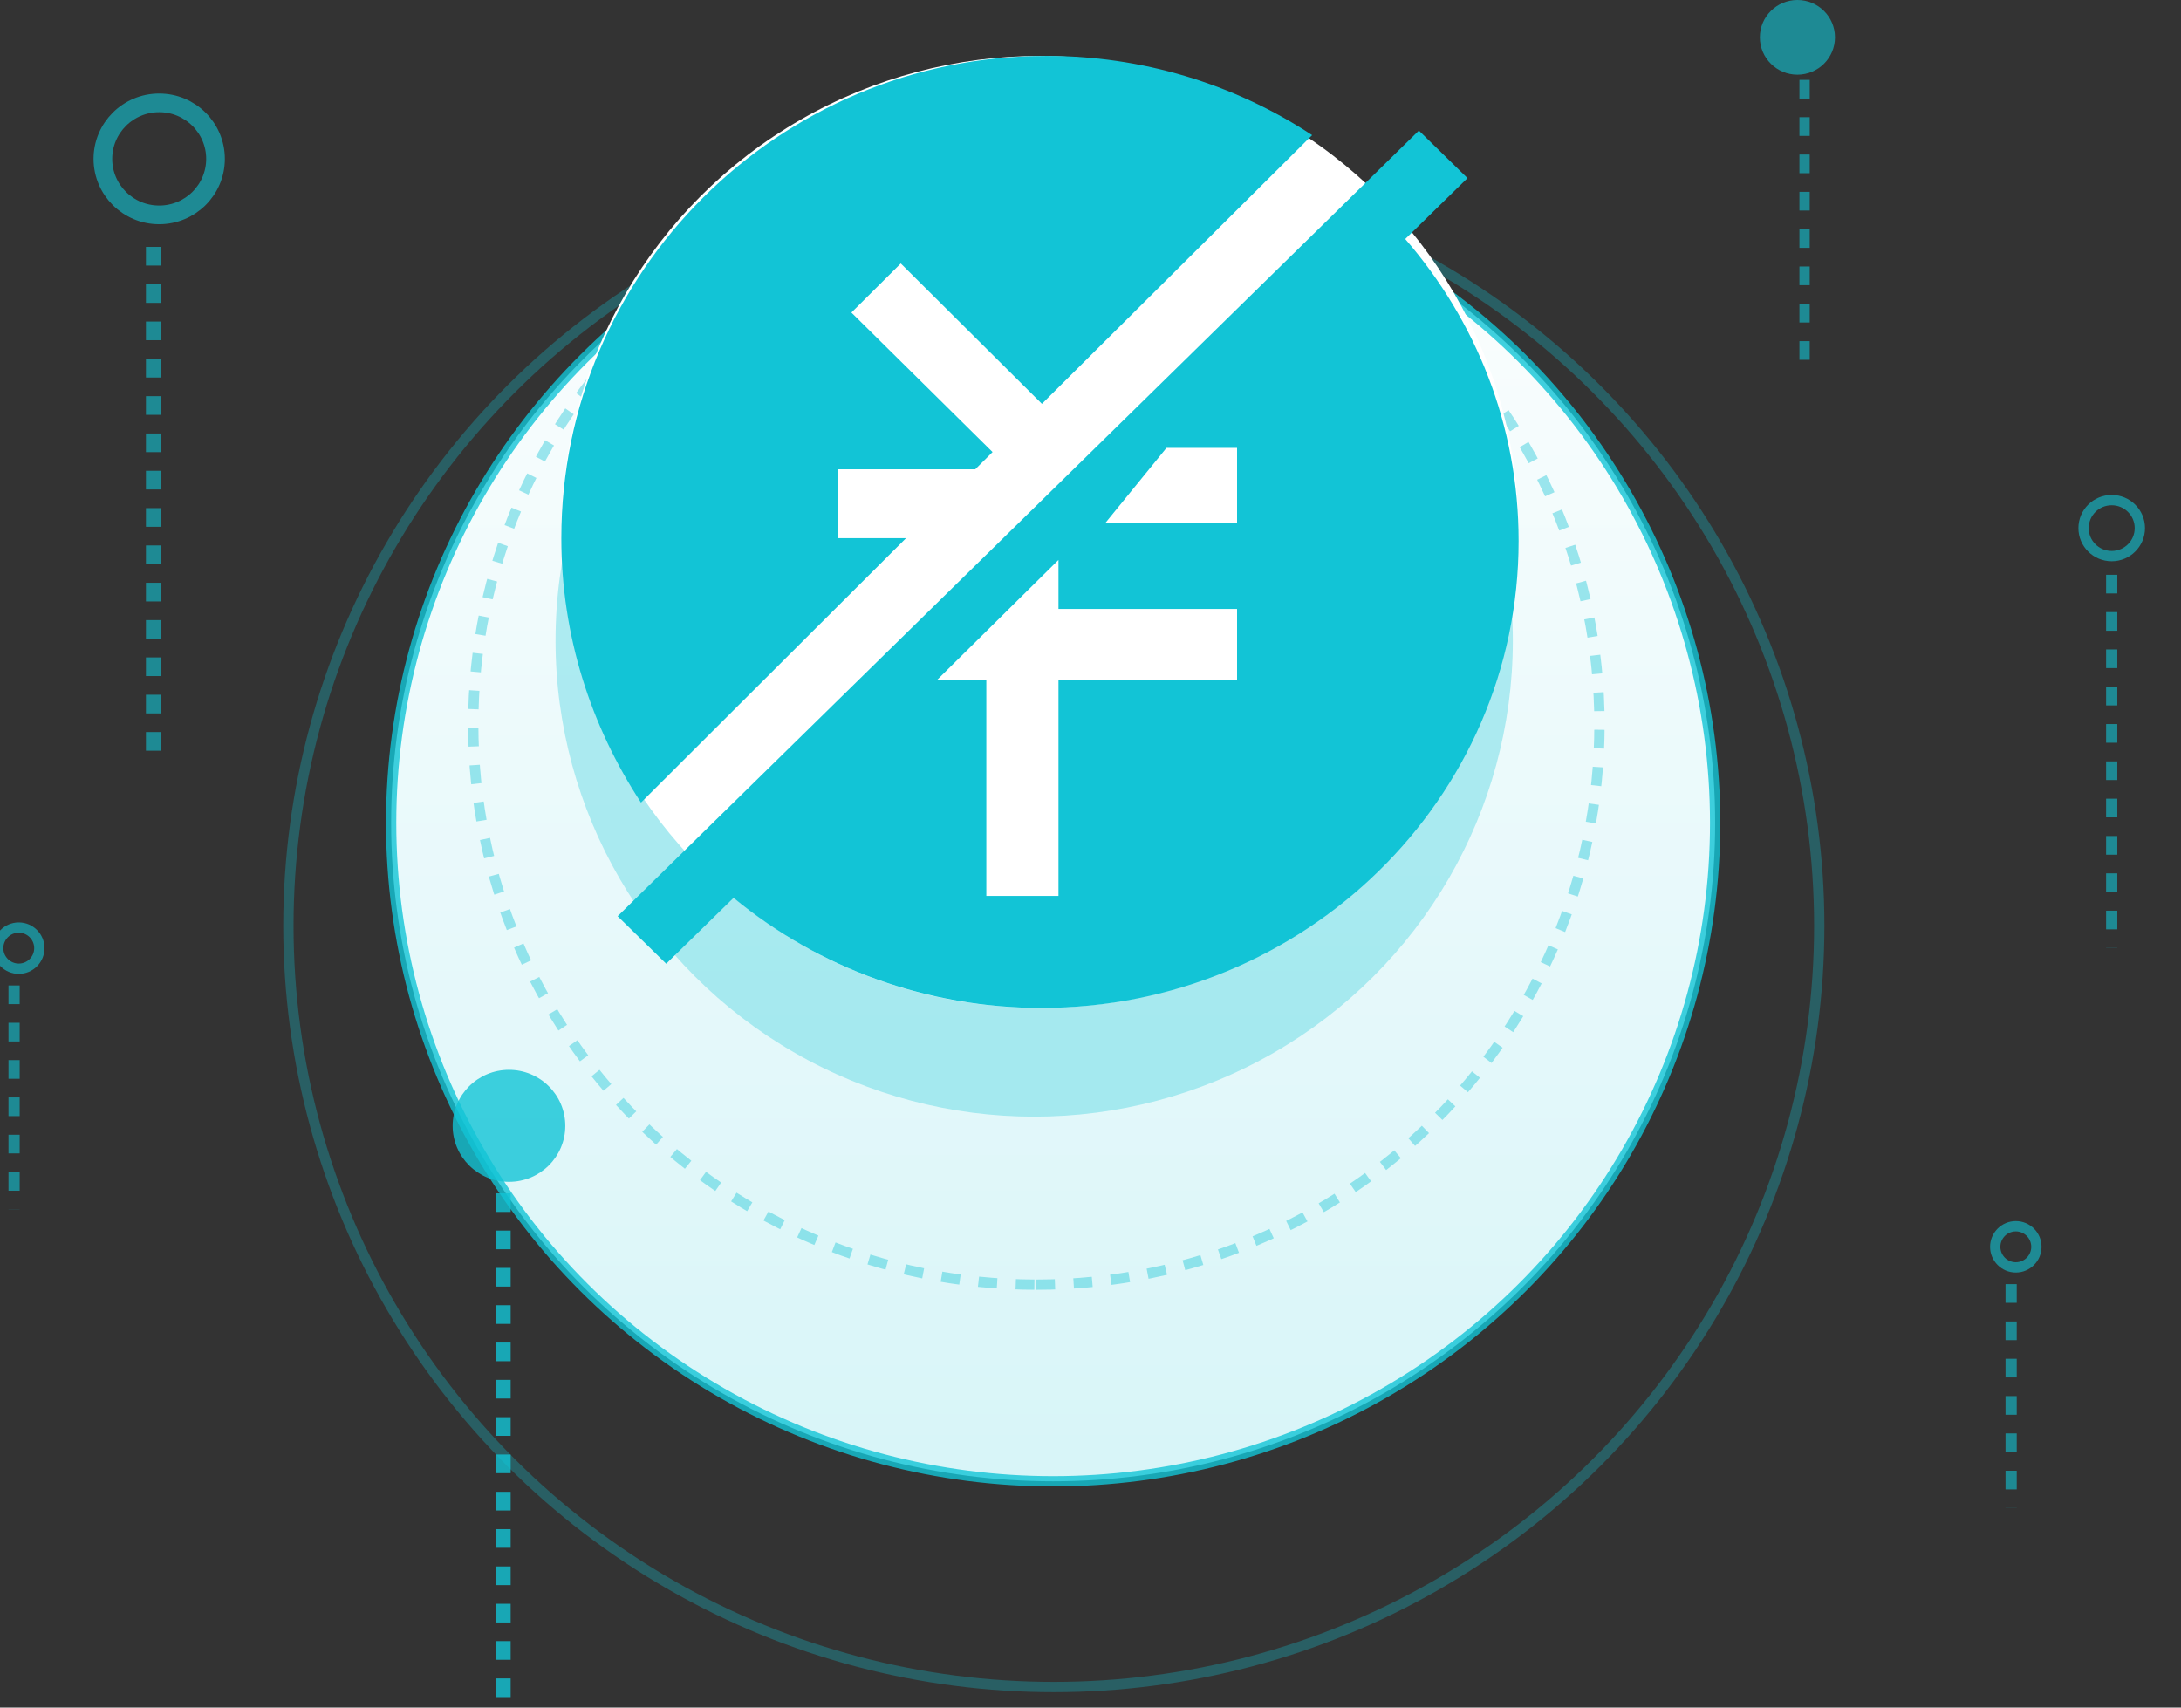
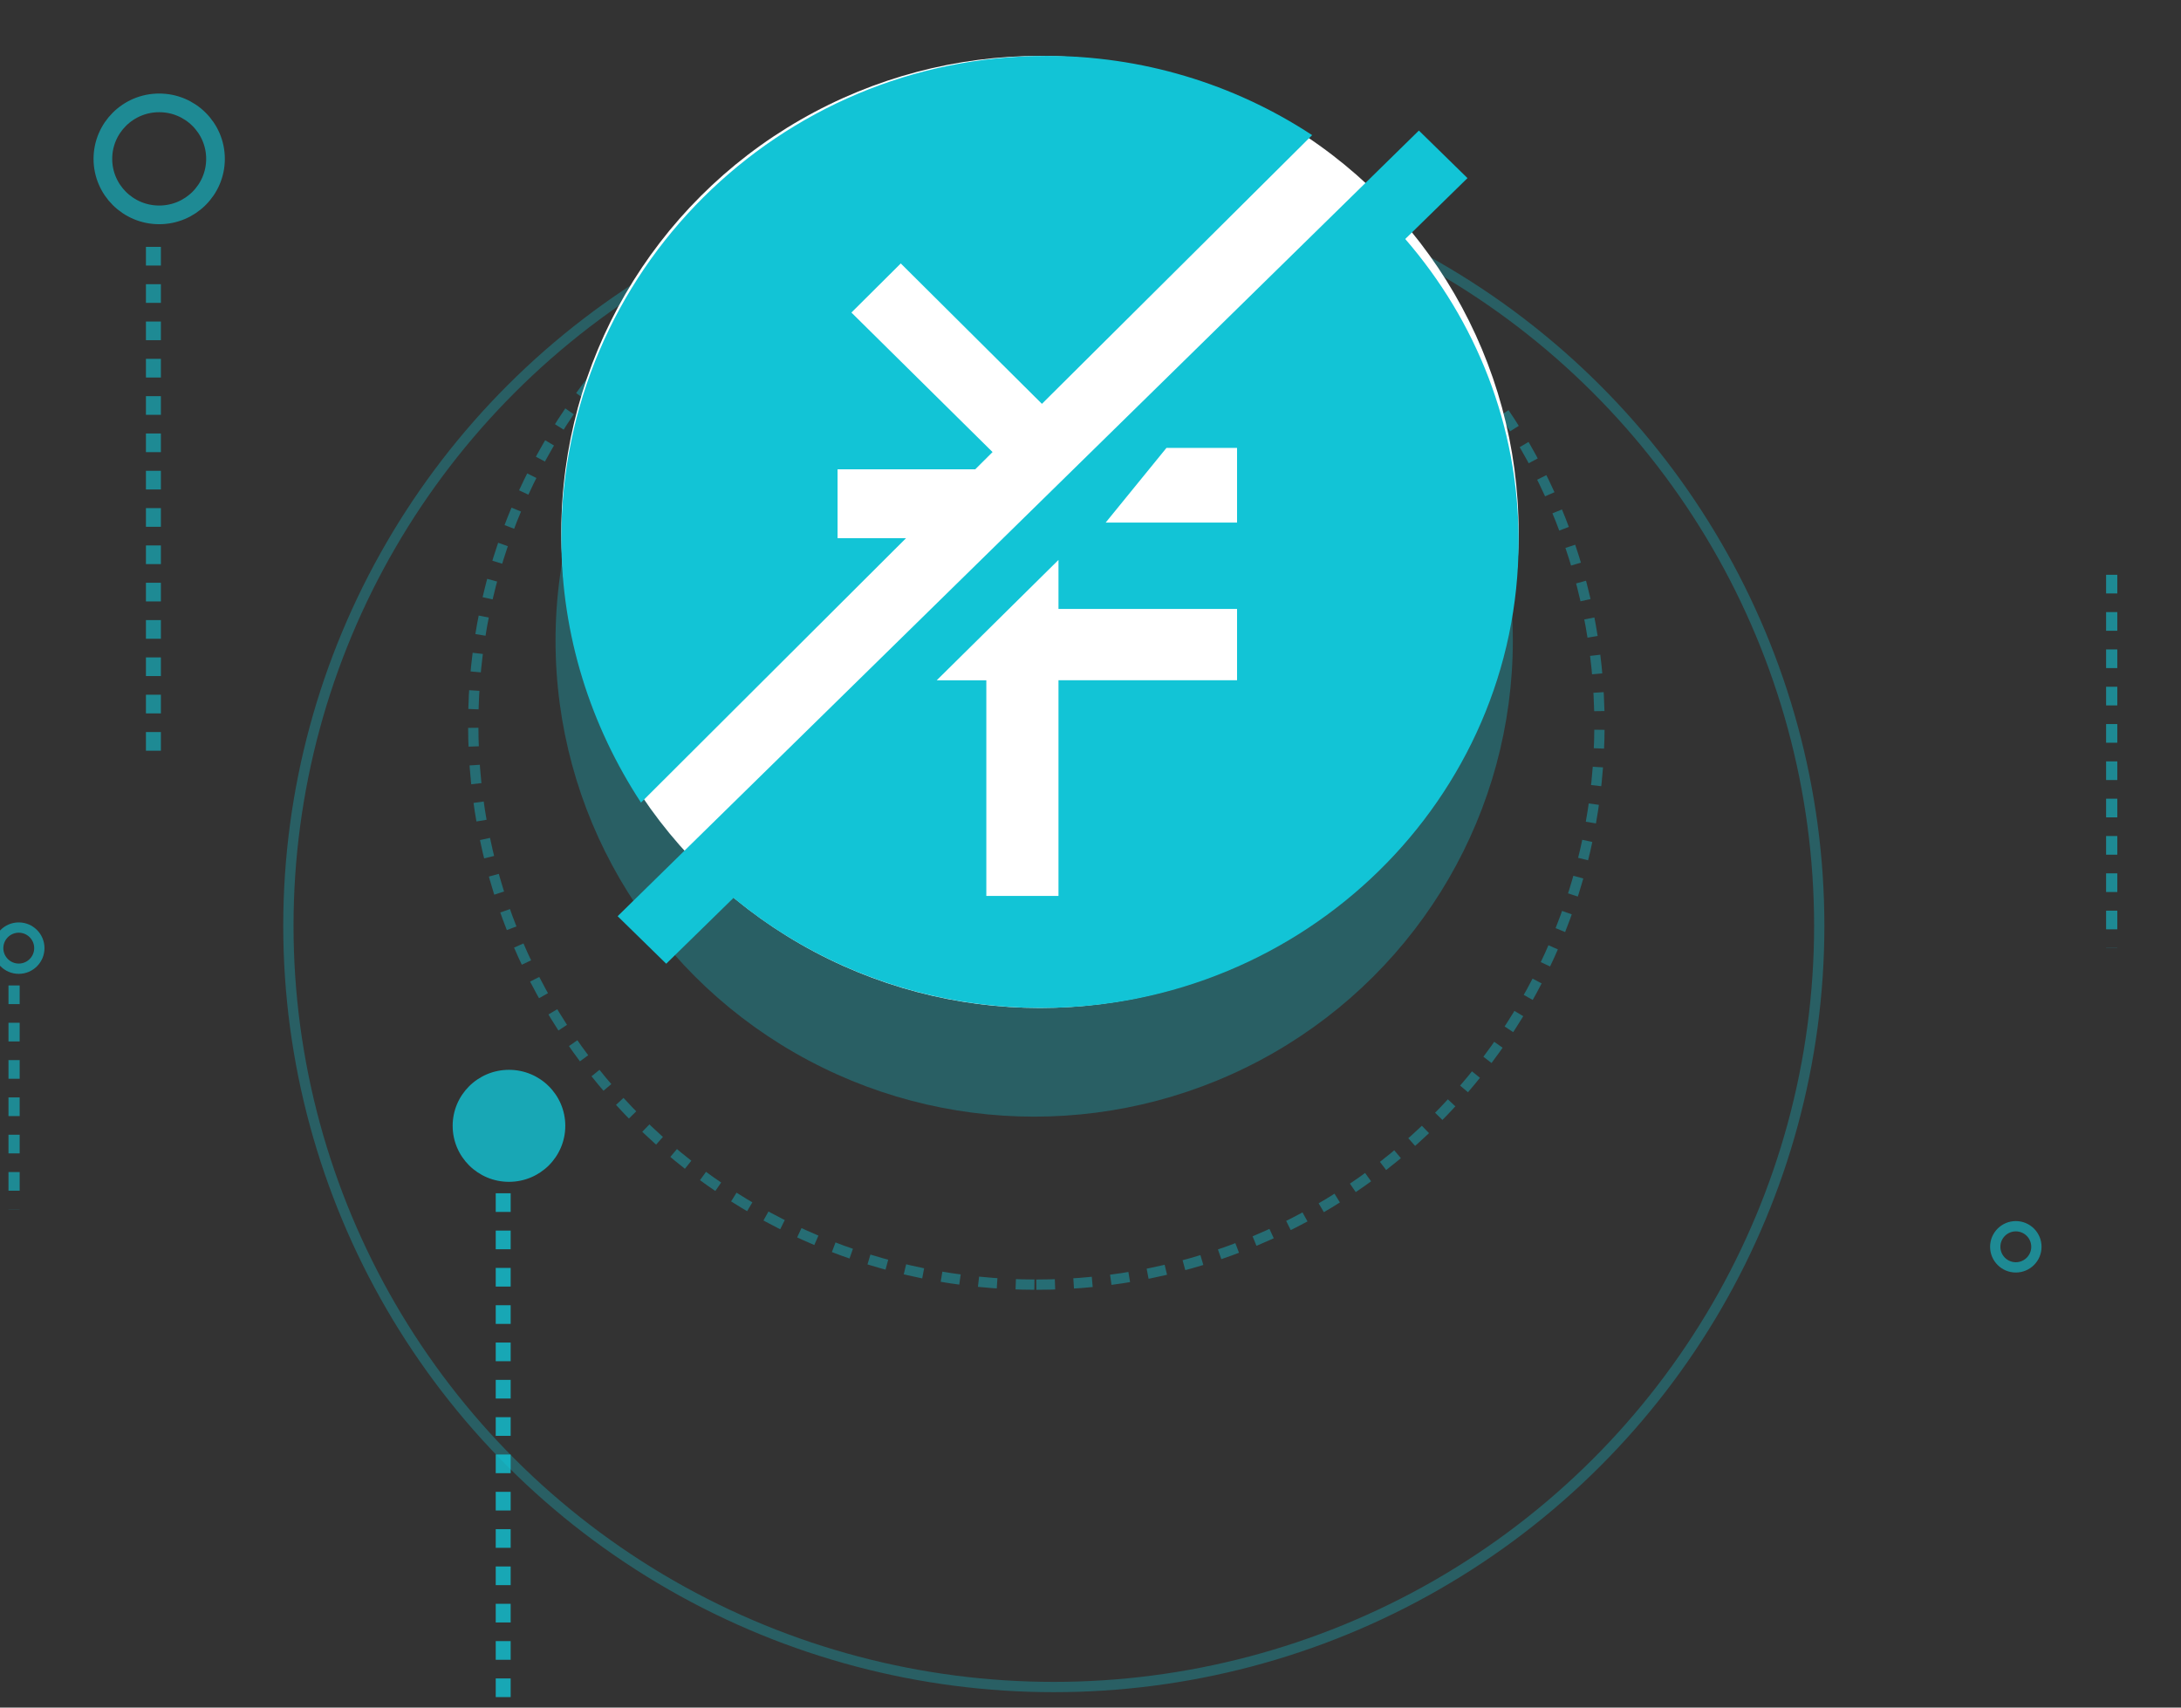
<svg xmlns="http://www.w3.org/2000/svg" width="106px" height="83px" viewBox="0 0 106 83" version="1.1">
  <rect x="0" y="0" width="106" height="83" fill="#333333" stroke="none" />
  <title>投入低</title>
  <defs>
    <linearGradient x1="50%" y1="0%" x2="50%" y2="100%" id="linearGradient-1">
      <stop stop-color="#FDFEFE" offset="0%" />
      <stop stop-color="#D7F5F8" offset="100%" />
    </linearGradient>
  </defs>
  <g id="页面-1" stroke="none" stroke-width="1" fill="none" fill-rule="evenodd">
    <g id="代理加盟" transform="translate(-798, -765)">
      <g id="投入低" transform="translate(798, 765)">
-         <ellipse id="椭圆形复制-7" stroke-opacity="0.8" stroke="#12C4D6" stroke-width="0.5" fill="url(#linearGradient-1)" cx="51.184" cy="40" rx="32.174" ry="32" />
        <ellipse id="椭圆形" fill-opacity="0.3" fill="#12C4D6" cx="50.263" cy="31.138" rx="23.263" ry="23.138" />
        <path d="M50.368,62.442 C65.484,62.442 77.737,50.254 77.737,35.221 C77.737,20.187 65.484,8 50.368,8 C35.253,8 23,20.187 23,35.221 C23,50.254 35.253,62.442 50.368,62.442 Z" id="椭圆形复制-6" stroke-opacity="0.4" stroke="#12C4D6" stroke-width="0.5" stroke-dasharray="0.907" />
        <ellipse id="椭圆形复制-9" stroke-opacity="0.6" stroke="#12C4D6" stroke-width="0.907" cx="7.737" cy="7.722" rx="2.737" ry="2.722" />
        <ellipse id="椭圆形复制-11" fill-opacity="0.8" fill="#12C4D6" cx="24.737" cy="54.722" rx="2.737" ry="2.722" />
-         <ellipse id="椭圆形复制-12" fill-opacity="0.6" fill="#12C4D6" cx="87.357" cy="1.815" rx="1.825" ry="1.815" />
-         <ellipse id="椭圆形复制-10" stroke-opacity="0.6" stroke="#12C4D6" stroke-width="0.5" cx="102.632" cy="25.669" rx="1.368" ry="1.361" />
        <ellipse id="椭圆形复制-13" stroke-opacity="0.6" stroke="#12C4D6" stroke-width="0.5" transform="translate(0.912, 46.085) scale(-1, 1) translate(-0.912, -46.085) " cx="0.912" cy="46.085" rx="1" ry="1" />
        <ellipse id="椭圆形复制-14" stroke-opacity="0.6" stroke="#12C4D6" stroke-width="0.5" transform="translate(97.972, 60.602) scale(-1, 1) translate(-97.972, -60.602) " cx="97.972" cy="60.602" rx="1" ry="1" />
        <ellipse id="椭圆形复制-8" stroke-opacity="0.3" stroke="#12C4D6" stroke-width="0.5" cx="51.217" cy="45" rx="37.201" ry="37" />
        <g id="编组-10" transform="translate(27.281, 2.717)">
          <ellipse id="椭圆形" fill="#FFFFFF" cx="23.263" cy="23.138" rx="23.263" ry="23.138" />
          <path d="M32.842,22.684 L26.456,22.684 L29.41,19.055 L32.842,19.055 L32.842,22.684 Z M32.842,30.347 L24.163,30.347 L24.163,40.831 L20.656,40.831 L20.656,30.348 L18.246,30.348 L24.163,24.499 L24.163,26.881 L32.842,26.881 L32.842,30.348 L32.842,30.347 Z M2.737,41.816 L5.098,44.126 L8.371,40.924 C12.554,44.38 17.852,46.275 23.327,46.275 C36.128,46.275 46.526,36.1 46.526,23.574 C46.526,17.98 44.455,12.872 41.016,8.9 L44.041,5.94 L41.679,3.629 L2.737,41.816 Z M16.752,23.442 L13.426,23.442 L13.426,20.094 L20.118,20.094 L20.959,19.256 L14.099,12.475 L16.498,10.088 L23.358,16.912 L36.491,3.851 C32.659,1.331 28.164,-0.008 23.57,1.49924517e-12 C10.565,1.49924517e-12 1.62003744e-12,10.508 1.62003744e-12,23.442 C1.62003744e-12,28.172 1.431,32.568 3.872,36.294 L16.753,23.442 L16.752,23.442 Z" id="Fill-1复制" fill="#12C4D6" />
        </g>
        <line x1="7.456" y1="12" x2="7.456" y2="36.952" id="路径-21" stroke-opacity="0.6" stroke="#12C4D6" stroke-width="0.726" stroke-dasharray="0.907" />
        <line x1="24.456" y1="58" x2="24.456" y2="82.499" id="路径-21复制-2" stroke-opacity="0.8" stroke="#12C4D6" stroke-width="0.726" stroke-dasharray="0.907" />
-         <line x1="87.705" y1="3.883" x2="87.705" y2="17.494" id="路径-21复制-3" stroke-opacity="0.6" stroke="#12C4D6" stroke-width="0.5" stroke-dasharray="0.907" />
        <line x1="102.632" y1="27.938" x2="102.632" y2="46.085" id="路径-21复制" stroke-opacity="0.6" stroke="#12C4D6" stroke-width="0.544" stroke-dasharray="0.907" />
        <line x1="0.684" y1="47.899" x2="0.684" y2="58.788" id="路径-21复制-4" stroke-opacity="0.6" stroke="#12C4D6" stroke-width="0.544" stroke-dasharray="0.907" transform="translate(0.684, 53.344) scale(-1, 1) translate(-0.684, -53.344) " />
-         <line x1="97.744" y1="62.417" x2="97.744" y2="73.306" id="路径-21复制-5" stroke-opacity="0.6" stroke="#12C4D6" stroke-width="0.544" stroke-dasharray="0.907" transform="translate(97.744, 67.861) scale(-1, 1) translate(-97.744, -67.861) " />
      </g>
    </g>
  </g>
</svg>